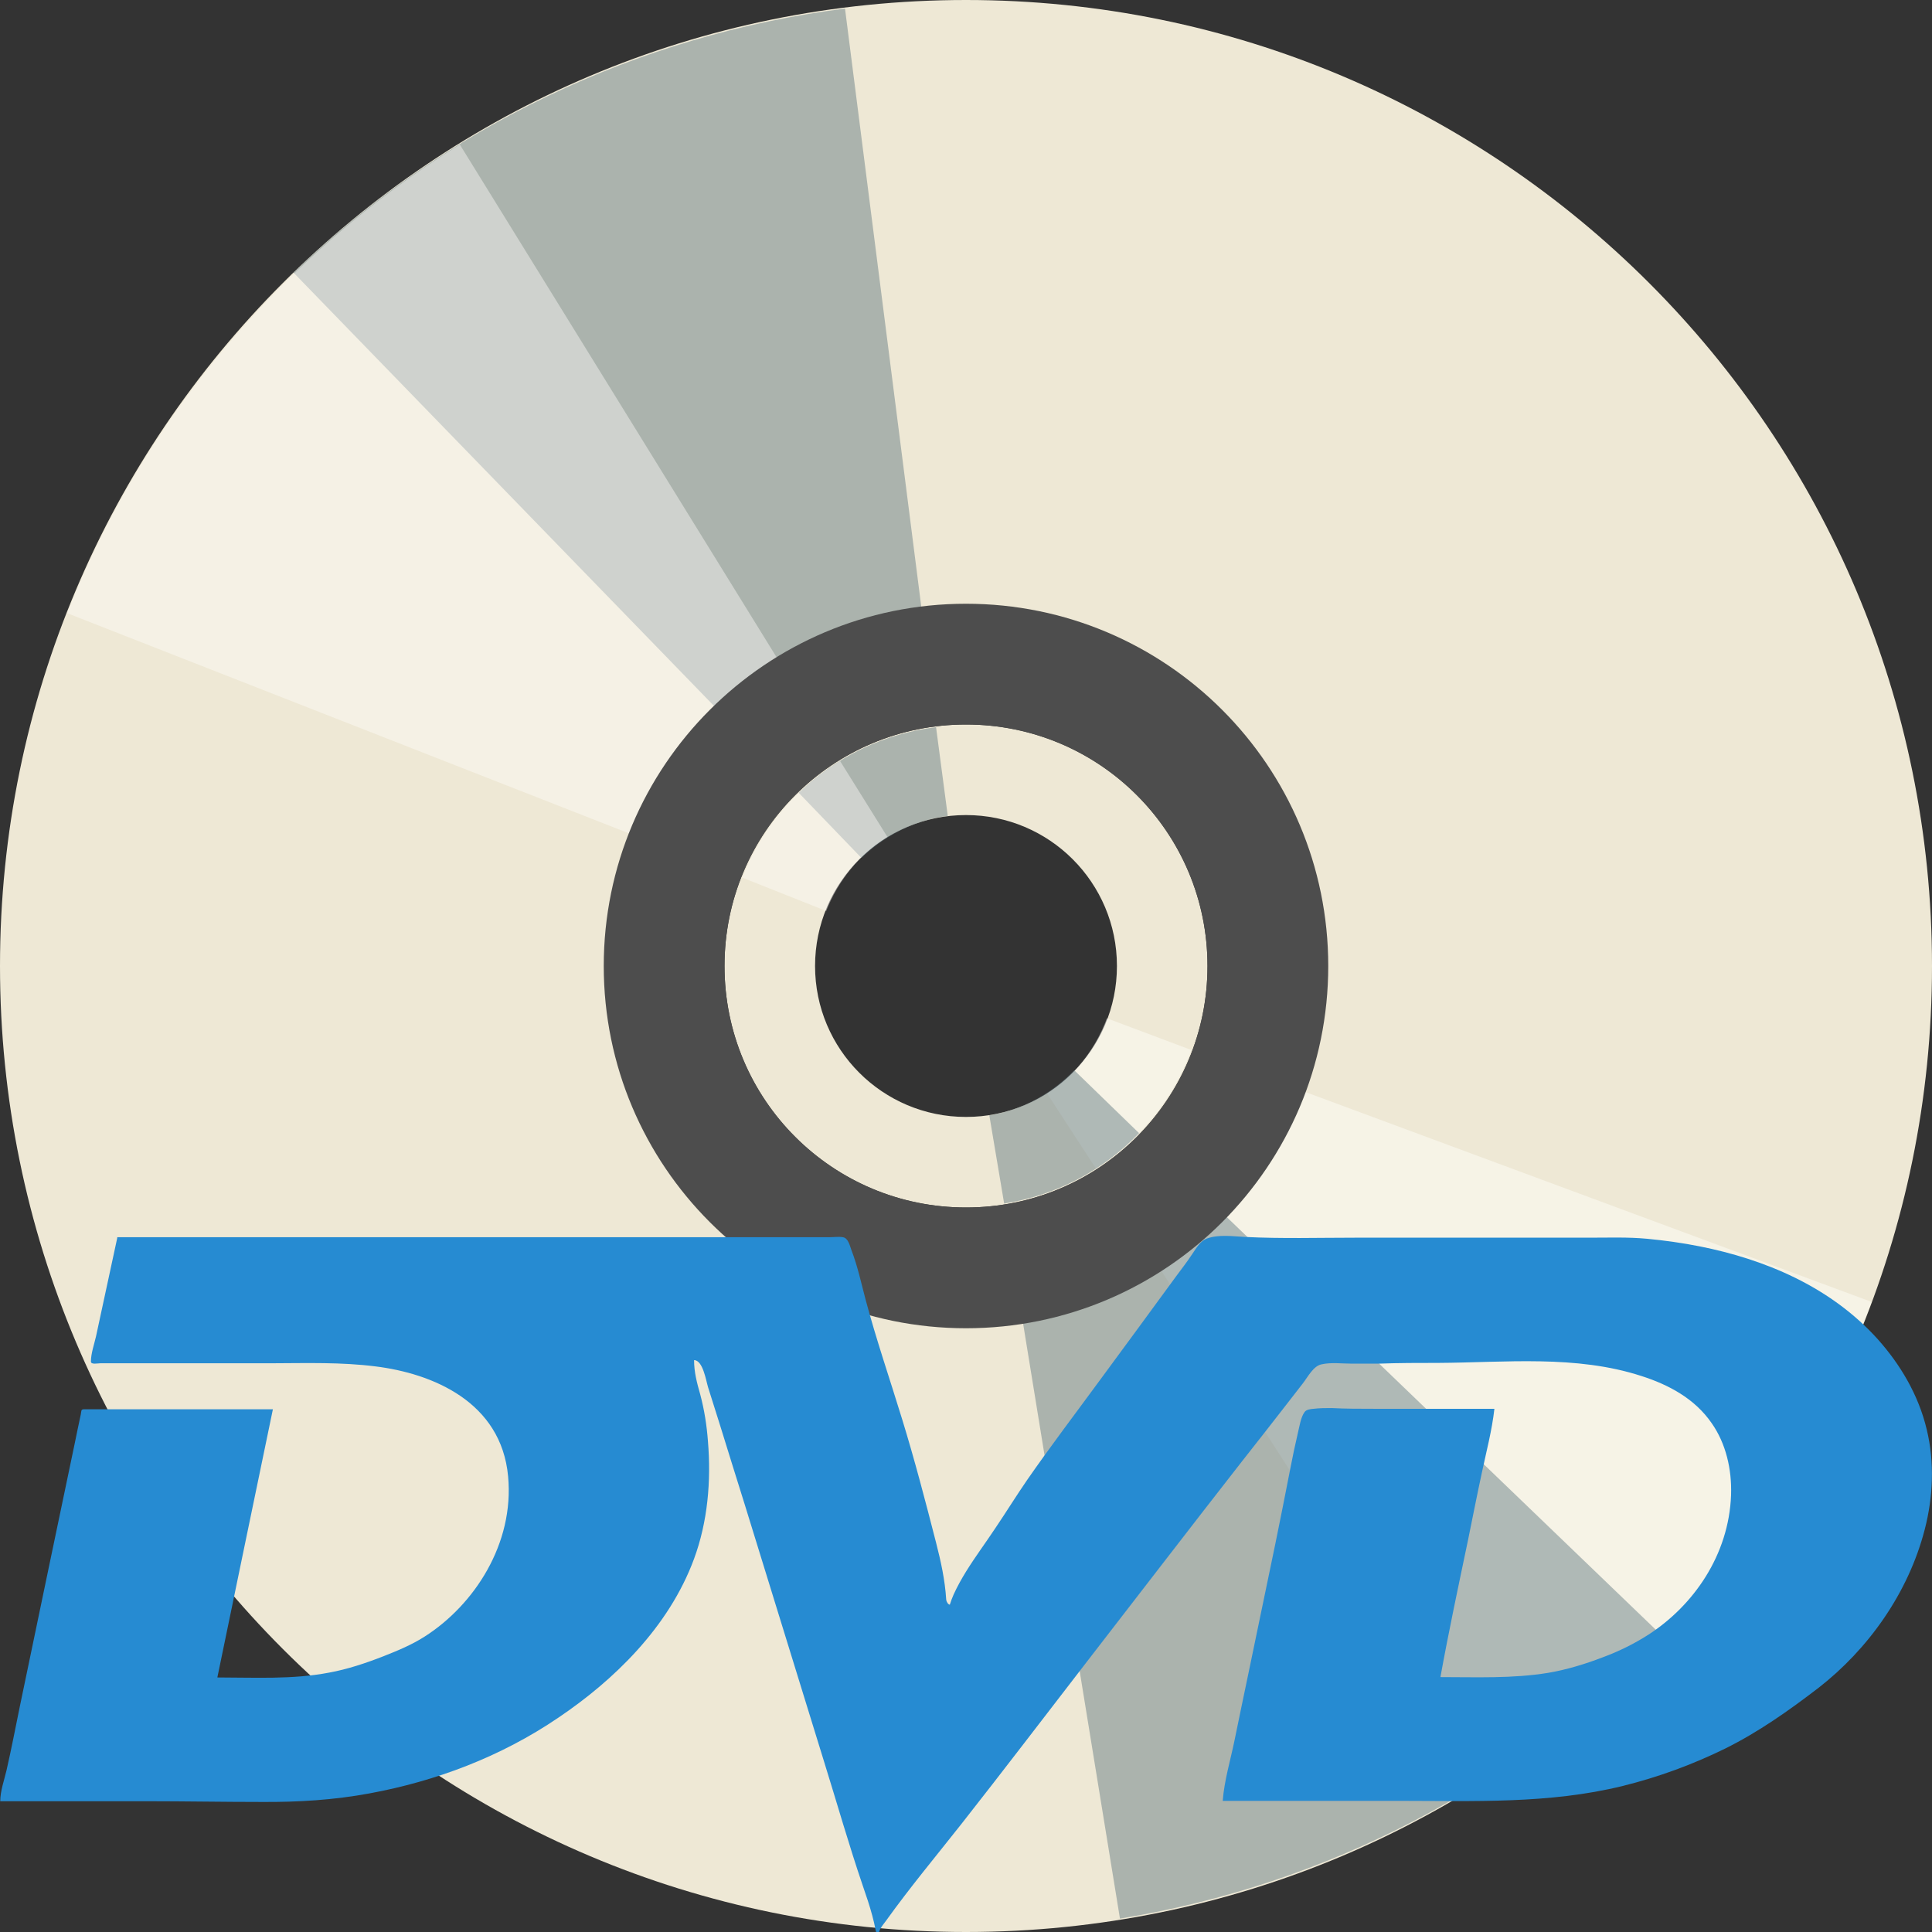
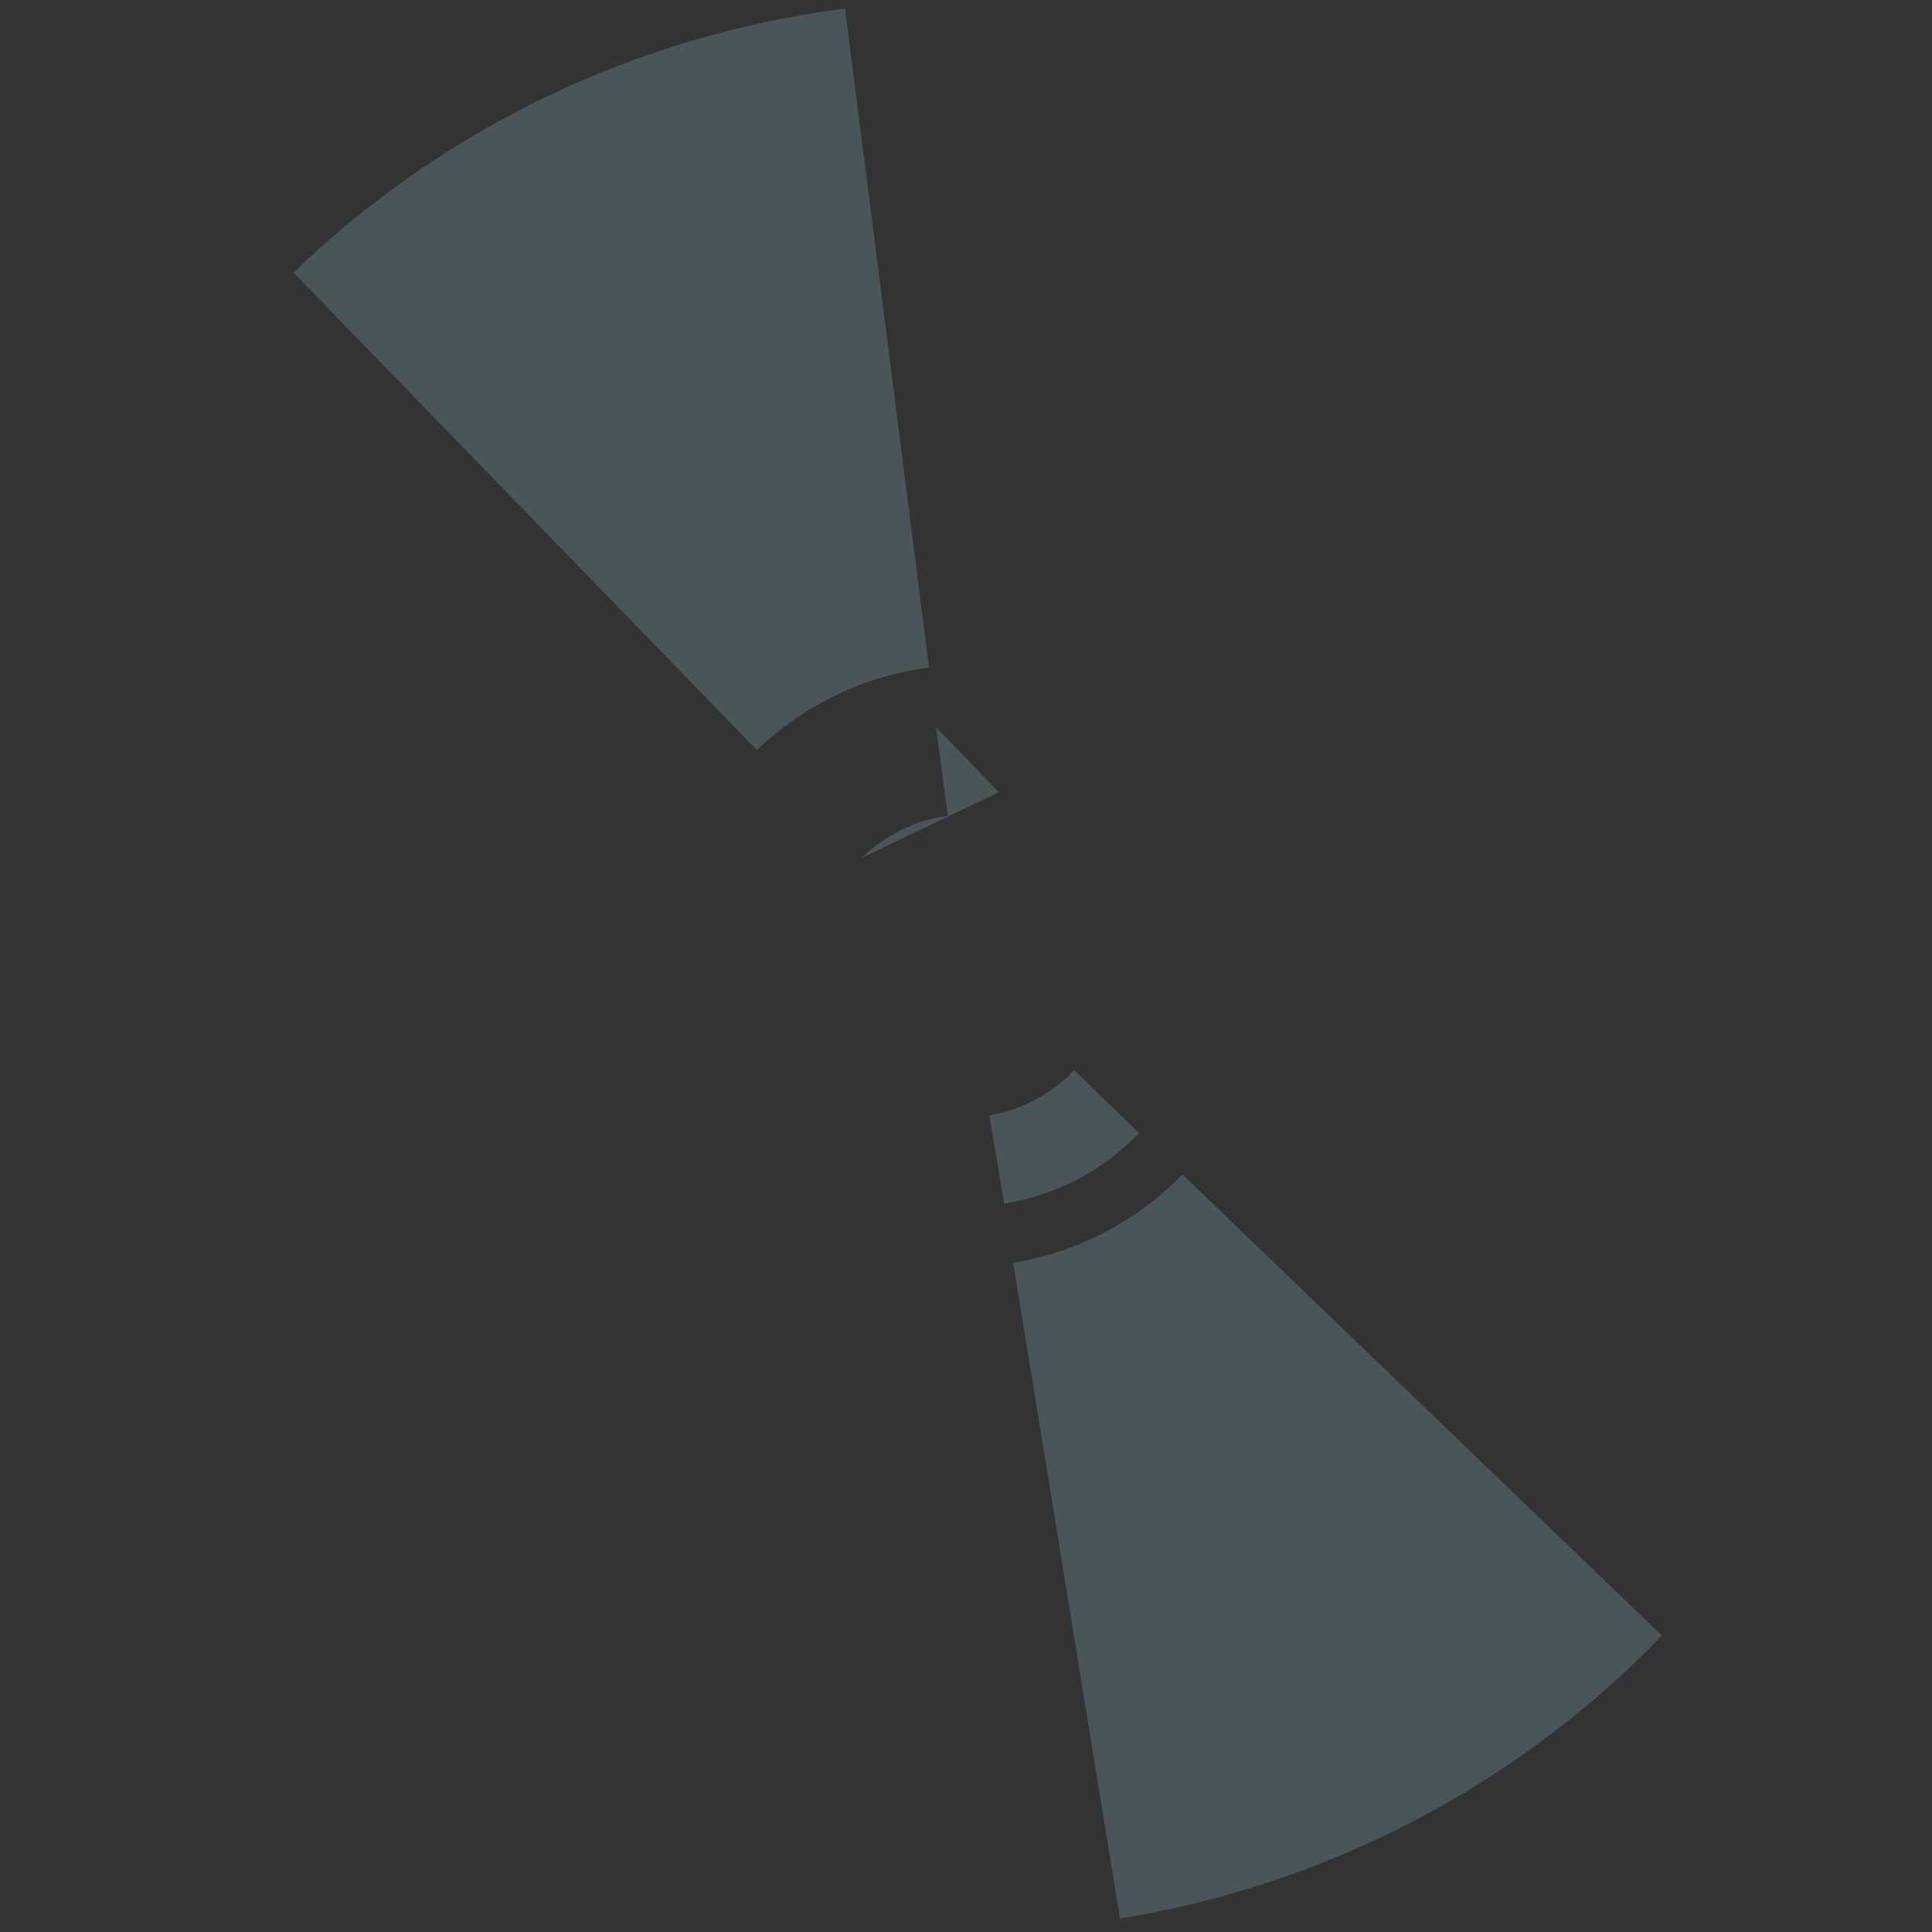
<svg xmlns="http://www.w3.org/2000/svg" viewBox="0 0 16 16">
  <rect x="0" y="0" width="16" height="16" fill="#333333" stroke="none" />
  <g>
    <g transform="matrix(0.5,0,0,0.5,-4,-506.181)" style="fill:#eee8d5">
-       <path transform="translate(0,1004.362)" d="m 24 8 c -8.837 0 -16 7.163 -16 16 0 8.837 7.163 16 16 16 8.837 0 16 -7.163 16 -16 0 -8.837 -7.163 -16 -16 -16 m 0 11 c 2.756 0 5 2.244 5 5 0 2.756 -2.244 5 -5 5 -2.756 0 -5 -2.244 -5 -5 0 -2.756 2.244 -5 5 -5 z m 0 1 c -2.215 0 -4 1.785 -4 4 0 2.215 1.785 4 4 4 2.215 0 4 -1.785 4 -4 0 -2.215 -1.785 -4 -4 -4 z m 0 1.5 c 1.381 0 2.5 1.119 2.5 2.5 0 1.381 -1.119 2.5 -2.5 2.5 -1.381 0 -2.5 -1.119 -2.5 -2.5 0 -1.381 1.119 -2.5 2.5 -2.5 z" />
-     </g>
-     <path d="m 7.134 7.106 c 0.195 -0.189 0.445 -0.315 0.715 -0.349 l -0.097 -0.735 c -0.432 0.054 -0.826 0.243 -1.137 0.544 l 0.519 0.539 z m -0.866 -0.894 c 0.388 -0.373 0.889 -0.615 1.426 -0.683 l -0.696 -5.458 c -1.719 0.219 -3.327 0.987 -4.567 2.187 l 3.837 3.954 z" style="fill:#657b83;opacity:0.483" />
-     <path d="m 9.167 8.433 c -0.094 0.254 -0.266 0.476 -0.495 0.623 l 0.404 0.621 c 0.367 -0.234 0.641 -0.575 0.791 -0.981 l -0.7 -0.263 m 1.167 0.433 c -0.189 0.504 -0.538 0.938 -0.992 1.231 l 2.98 4.626 c 1.457 -0.939 2.577 -2.324 3.178 -3.941 l -5.166 -1.915" style="fill:#fffefb;opacity:0.464;fill-opacity:1" />
+       </g>
+     <path d="m 7.134 7.106 c 0.195 -0.189 0.445 -0.315 0.715 -0.349 l -0.097 -0.735 l 0.519 0.539 z m -0.866 -0.894 c 0.388 -0.373 0.889 -0.615 1.426 -0.683 l -0.696 -5.458 c -1.719 0.219 -3.327 0.987 -4.567 2.187 l 3.837 3.954 z" style="fill:#657b83;opacity:0.483" />
    <path d="m 8.896 8.863 c -0.188 0.195 -0.434 0.331 -0.703 0.373 l 0.123 0.731 c 0.43 -0.068 0.817 -0.271 1.117 -0.583 l -0.537 -0.521 m 0.896 0.863 c -0.375 0.386 -0.868 0.645 -1.401 0.732 l 0.884 5.431 c 1.711 -0.279 3.291 -1.101 4.488 -2.344 l -3.971 -3.819" style="fill:#657b83;opacity:0.483" />
-     <path d="m 6.842 7.545 c 0.099 -0.252 0.275 -0.471 0.507 -0.614 l -0.392 -0.629 c -0.371 0.227 -0.652 0.563 -0.81 0.966 l 0.695 0.276 z m -1.158 -0.455 c 0.199 -0.5 0.555 -0.928 1.016 -1.212 l -2.892 -4.681 c -1.474 0.911 -2.621 2.275 -3.252 3.881 l 5.129 2.01 z" style="fill:#fffefb;opacity:0.426;fill-opacity:1" />
-     <path d="m 8 5 c -1.657 0 -3 1.343 -3 3 0 1.657 1.343 3 3 3 1.657 0 3 -1.343 3 -3 c 0 -1.657 -1.343 -3 -3 -3 m 0 1 c 1.105 0 2 0.895 2 2 0 1.105 -0.895 2 -2 2 -1.105 0 -2 -0.895 -2 -2 c 0 -1.105 0.895 -2 2 -2" style="fill:#4d4d4d;fill-opacity:1;stroke:none" />
  </g>
-   <path d="m 0.971 10.246 3.939 0 1.961 0 c 0.036 0 0.073 -0.006 0.109 0 0.044 0.006 0.057 0.068 0.072 0.109 0.05 0.13 0.08 0.27 0.116 0.406 0.089 0.334 0.202 0.662 0.303 0.992 0.104 0.338 0.193 0.679 0.281 1.022 0.04 0.156 0.074 0.31 0.084 0.471 0.002 0.021 0.017 0.043 0.03 0.043 0.009 -0.029 0.02 -0.058 0.032 -0.085 0.03 -0.066 0.066 -0.13 0.103 -0.19 0.075 -0.121 0.16 -0.235 0.239 -0.354 0.09 -0.133 0.175 -0.271 0.266 -0.403 0.197 -0.284 0.405 -0.557 0.608 -0.834 0.209 -0.284 0.418 -0.568 0.626 -0.853 0.045 -0.061 0.092 -0.121 0.134 -0.185 0.033 -0.049 0.067 -0.108 0.121 -0.128 0.099 -0.036 0.216 -0.018 0.318 -0.013 0.302 0.015 0.607 0.006 0.91 0.006 l 0.97 0 c 0.324 0 0.647 0 0.97 0 0.159 0 0.319 -0.006 0.478 0.009 0.146 0.014 0.291 0.034 0.436 0.063 0.533 0.106 1.079 0.33 1.474 0.769 0.185 0.207 0.338 0.461 0.406 0.75 0.065 0.27 0.052 0.555 -0.016 0.821 -0.138 0.538 -0.476 1 -0.877 1.313 -0.25 0.192 -0.501 0.369 -0.777 0.506 -0.273 0.134 -0.556 0.237 -0.846 0.309 -0.612 0.151 -1.238 0.124 -1.859 0.124 l -1.456 0 c 0.013 -0.168 0.063 -0.333 0.097 -0.497 0.037 -0.18 0.074 -0.36 0.112 -0.54 0.075 -0.364 0.151 -0.729 0.227 -1.093 0.043 -0.207 0.083 -0.415 0.124 -0.623 0.019 -0.1 0.04 -0.197 0.063 -0.296 0.013 -0.052 0.023 -0.128 0.055 -0.171 0.015 -0.022 0.052 -0.025 0.075 -0.027 0.049 -0.006 0.099 -0.006 0.149 -0.006 0.116 0.006 0.232 0.006 0.349 0.006 l 0.999 0 c -0.02 0.178 -0.066 0.351 -0.103 0.525 -0.04 0.185 -0.077 0.373 -0.115 0.56 -0.079 0.378 -0.16 0.756 -0.229 1.137 0.298 0 0.596 0.013 0.891 -0.035 0.15 -0.025 0.308 -0.073 0.451 -0.128 0.133 -0.049 0.262 -0.112 0.383 -0.19 0.368 -0.239 0.664 -0.655 0.682 -1.156 0.007 -0.212 -0.043 -0.426 -0.16 -0.593 -0.143 -0.208 -0.363 -0.321 -0.581 -0.391 -0.543 -0.177 -1.128 -0.112 -1.686 -0.109 -0.162 0 -0.323 0 -0.485 0.006 -0.078 0 -0.155 0 -0.233 0 -0.079 0 -0.168 -0.012 -0.247 0.006 -0.067 0.013 -0.113 0.104 -0.154 0.157 -0.057 0.073 -0.113 0.145 -0.17 0.219 -0.109 0.14 -0.218 0.28 -0.328 0.419 -0.436 0.558 -0.868 1.121 -1.302 1.682 -0.342 0.443 -0.681 0.888 -1.027 1.328 -0.209 0.265 -0.426 0.525 -0.624 0.801 -0.019 0.027 -0.048 0.058 -0.058 0.091 -0.001 0 -0.001 0.006 -0.001 0.006 -0.022 0 -0.024 0.007 -0.029 -0.02 -0.008 -0.04 -0.016 -0.078 -0.027 -0.117 -0.022 -0.083 -0.05 -0.165 -0.078 -0.246 -0.116 -0.34 -0.215 -0.689 -0.322 -1.032 c -0.219 -0.709 -0.438 -1.418 -0.656 -2.126 -0.068 -0.218 -0.137 -0.437 -0.204 -0.655 -0.034 -0.106 -0.067 -0.211 -0.1 -0.317 -0.017 -0.056 -0.043 -0.225 -0.116 -0.225 c 0 0.1 0.024 0.189 0.051 0.284 0.034 0.128 0.054 0.255 0.064 0.389 0.027 0.329 -0.002 0.665 -0.115 0.972 -0.21 0.57 -0.67 1.01 -1.124 1.316 -0.478 0.325 -1.016 0.526 -1.563 0.627 -0.296 0.055 -0.592 0.073 -0.891 0.071 -0.32 0 -0.639 -0.006 -0.959 -0.006 l -0.975 0 -0.234 0 c 0 -0.084 0.033 -0.175 0.052 -0.256 0.04 -0.175 0.074 -0.352 0.11 -0.528 0.152 -0.727 0.302 -1.454 0.455 -2.18 0.016 -0.08 0.033 -0.16 0.05 -0.239 0.006 -0.029 -0.001 -0.043 0.028 -0.043 l 0.058 0 0.117 0 0.47 0 0.918 0 c -0.154 0.74 -0.307 1.482 -0.46 2.221 0.309 0 0.621 0.018 0.925 -0.04 0.153 -0.028 0.303 -0.078 0.449 -0.135 0.119 -0.047 0.236 -0.095 0.345 -0.165 0.408 -0.261 0.741 -0.767 0.689 -1.325 -0.057 -0.62 -0.63 -0.853 -1.098 -0.911 -0.283 -0.036 -0.569 -0.027 -0.853 -0.026 -0.325 0 -0.65 0 -0.975 0 l -0.372 0 -0.078 0 c -0.022 0 -0.079 0.013 -0.079 -0.014 0 -0.067 0.027 -0.143 0.042 -0.208 0.059 -0.272 0.117 -0.544 0.176 -0.816" style="fill:#268bd2" />
</svg>